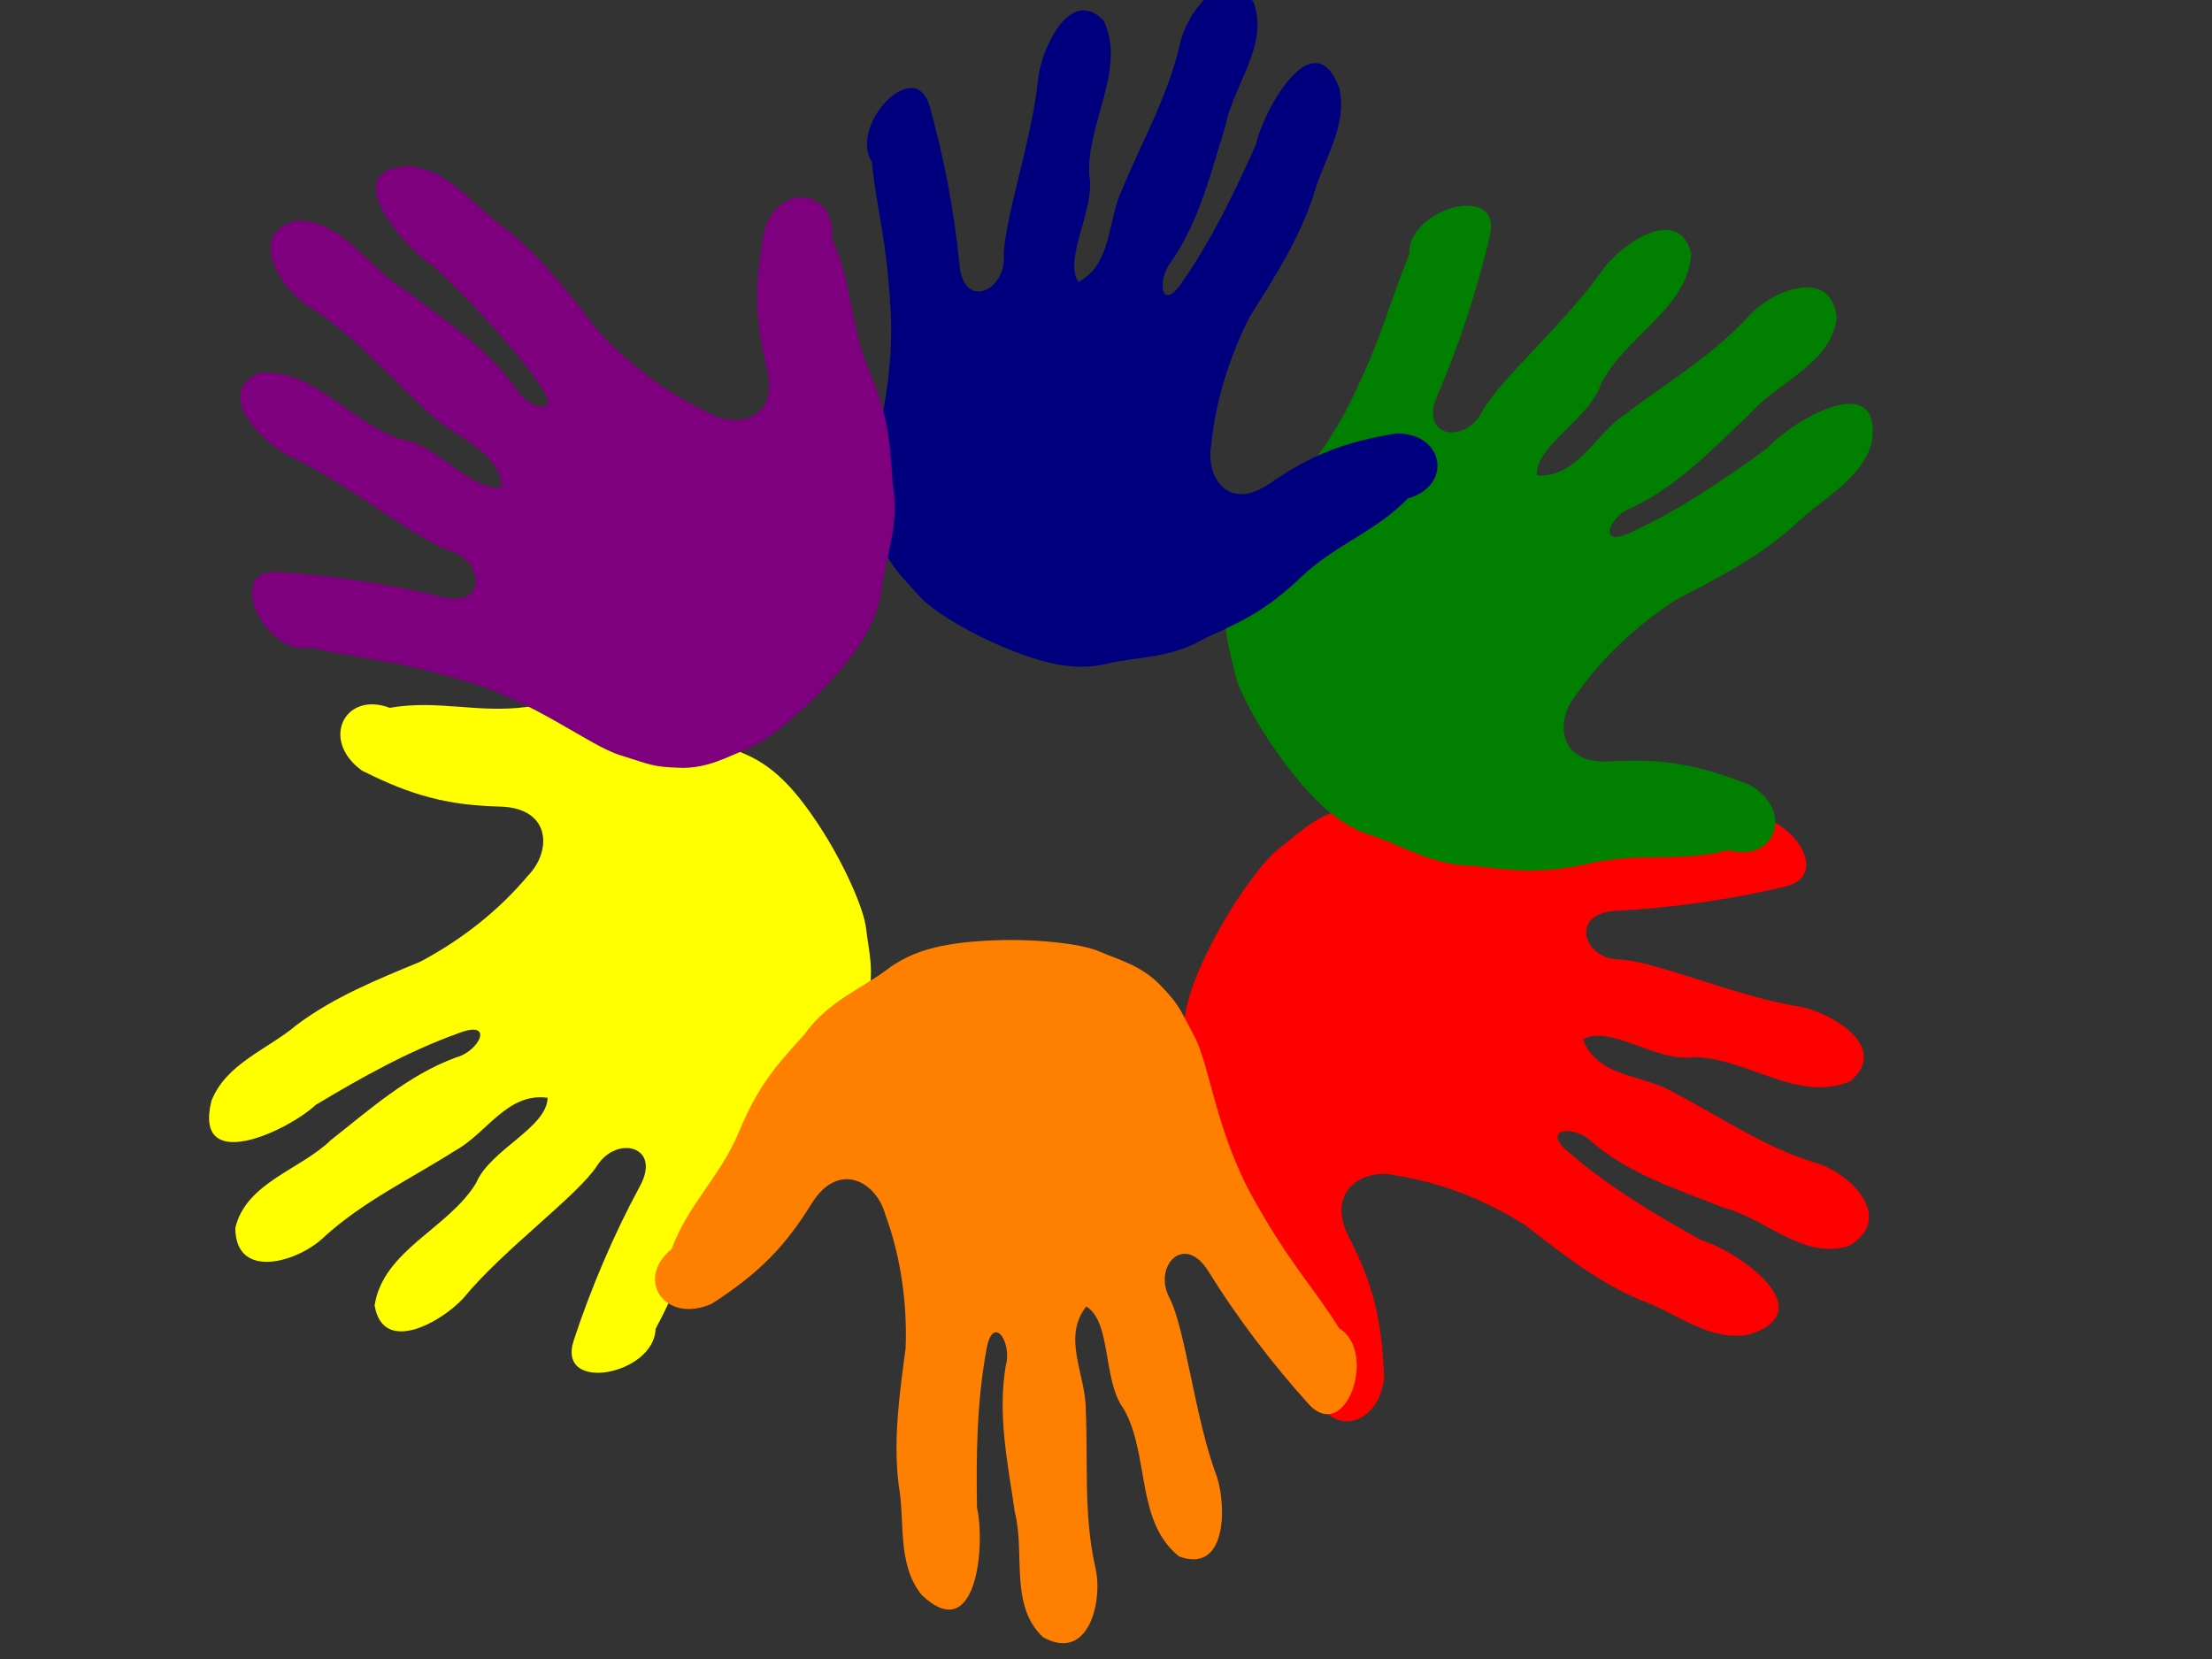
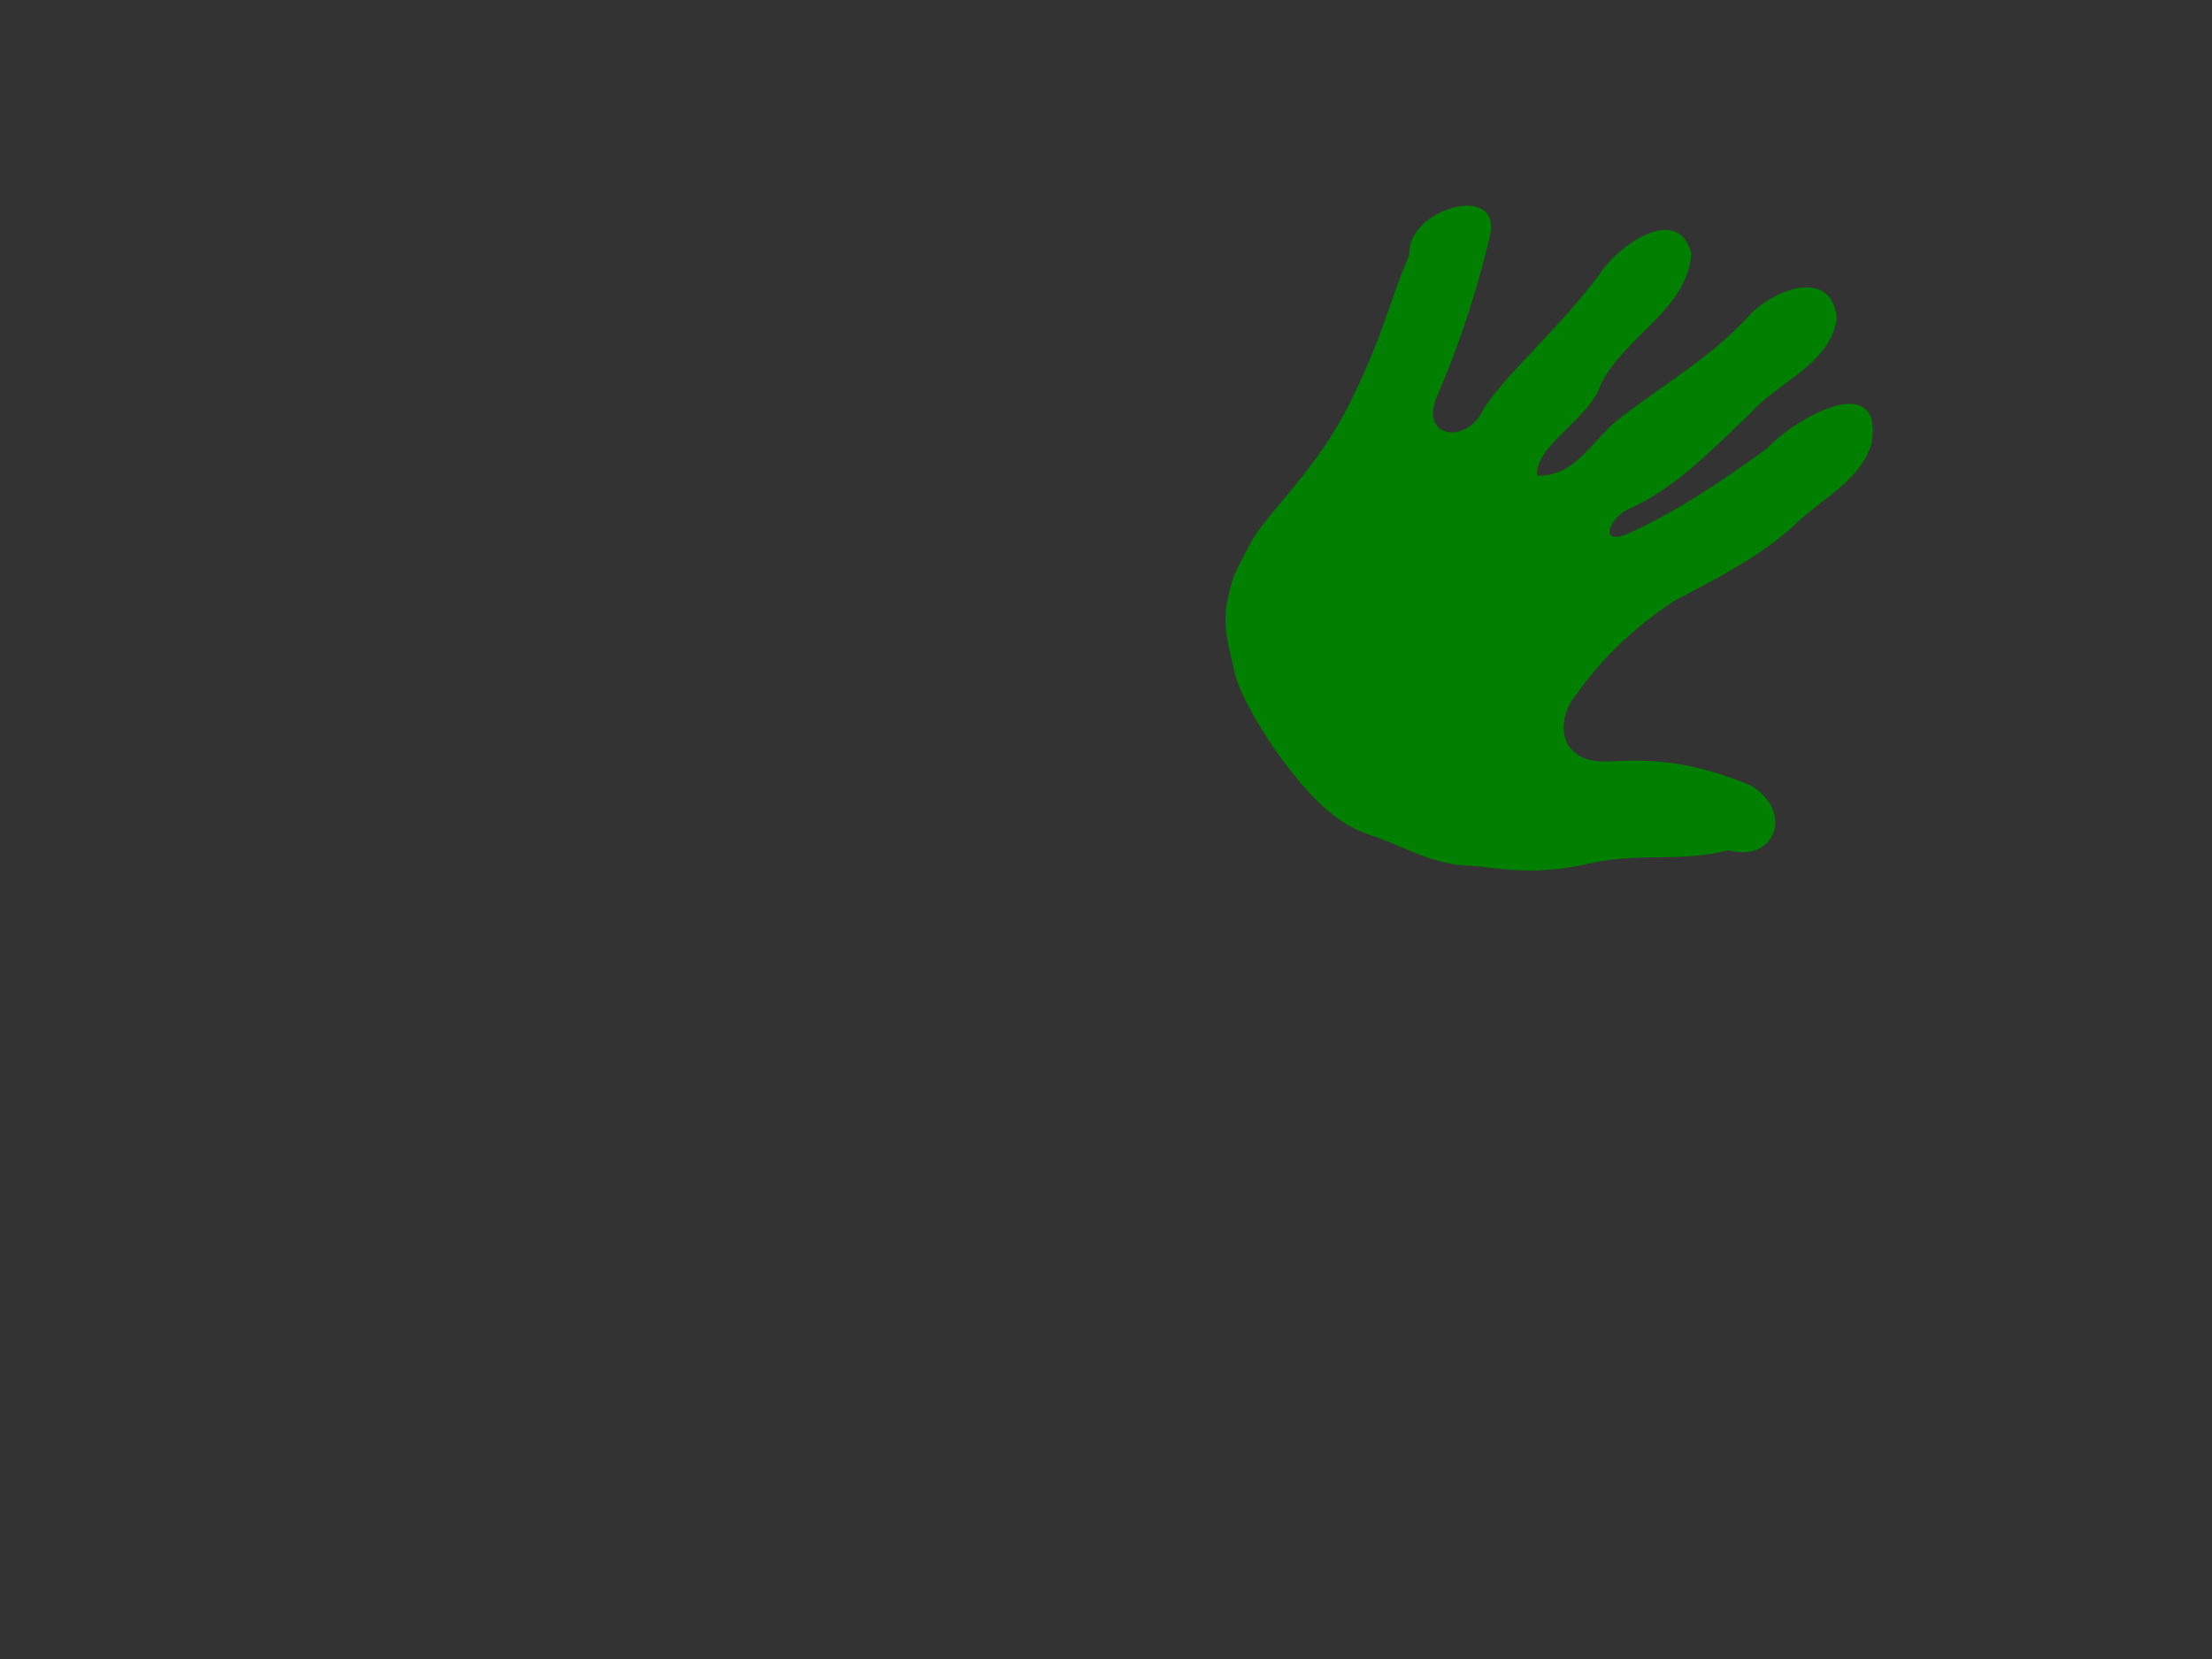
<svg xmlns="http://www.w3.org/2000/svg" width="640" height="480">
  <rect width="100%" height="100%" fill="#333333" stroke="none" />
  <title>Hands - Various Colors</title>
  <g>
    <title>Layer 1</title>
-     <path transform="rotate(120 442.038,319.708) " id="svg_1" d="m447.944,422.249c-13.813,0.753 -28.676,-0.781 -34.297,-3.161c-5.621,-2.38 -12.708,-4.009 -18.536,-9.89c-5.827,-5.881 -5.458,-6.259 -10.227,-14.759c-4.768,-8.499 -6.516,-27.791 -17.944,-47.477c-11.428,-19.686 -17.82,-25.23 -26.062,-37.951c-11.819,-6.857 -2.016,-34.175 9.361,-22.044c11.007,11.737 21.741,25.309 30.33,38.685c7.28,11.337 16.844,1.554 11.866,-7.663c-4.978,-9.216 -7.751,-35.44 -14.474,-52.419c-2.914,-8.725 -2.945,-28.354 11.485,-23.242c13.251,10.114 8.918,29.602 16.757,43.013c6.587,8.414 3.66,25.469 11.438,30.034c7.479,-9.138 0.045,-20.088 0.158,-30.195c-0.706,-15.246 0.648,-30.627 -2.82,-45.65c-2.631,-9.858 1.85,-28.386 15.808,-20.763c10.238,9.281 5.36,24.494 8.526,36.435c2.156,14.287 5.346,28.652 2.725,43.112c-1.951,6.671 4.145,15.414 5.995,3.972c2.832,-15 3.048,-30.489 2.779,-45.721c-2.604,-10.981 0.107,-40.745 16.781,-25.497c7.596,9.04 4.977,21.364 6.997,32.117c1.728,13.404 -0.287,26.758 -2.107,40.01c-0.503,13.247 1.464,26.824 6.233,39.218c2.737,9.441 14.168,15.67 22.293,3.022c8.126,-12.648 15.971,-20.349 30.292,-29.258c14.194,-6.093 23.536,7.085 12.214,15.967c-5.09,13.262 -14.811,21.135 -20.498,34.358c-5.687,13.223 -11.093,19.109 -19.626,28.138c-7.348,9.956 -17.683,13.637 -25.199,19.126c-7.516,5.489 -16.435,7.727 -30.248,8.48z" fill="#ff0000" />
    <path transform="rotate(55 454.538,159.208) " id="svg_2" d="m460.195,262.248c-13.229,0.757 -27.465,-0.785 -32.848,-3.177c-5.383,-2.392 -12.171,-4.028 -17.753,-9.938c-5.581,-5.909 -5.227,-6.289 -9.794,-14.83c-4.567,-8.541 -6.241,-27.927 -17.186,-47.709c-10.945,-19.781 -17.067,-25.352 -24.961,-38.135c-11.32,-6.891 -1.931,-34.341 8.965,-22.151c10.542,11.793 20.822,25.432 29.048,38.873c6.973,11.392 16.132,1.56 11.365,-7.7c-4.768,-9.261 -7.424,-35.613 -13.862,-52.674c-2.791,-8.767 -2.821,-28.491 11,-23.355c12.69,10.164 8.541,29.746 16.048,43.222c6.309,8.454 3.506,25.592 10.954,30.18c7.163,-9.183 0.044,-20.186 0.151,-30.343c-0.676,-15.32 0.621,-30.775 -2.7,-45.872c-2.521,-9.906 1.772,-28.524 15.14,-20.864c9.805,9.326 5.133,24.613 8.166,36.613c2.065,14.358 5.12,28.792 2.609,43.322c-1.868,6.704 3.971,15.489 5.743,3.992c2.712,-15.073 2.919,-30.638 2.661,-45.944c-2.494,-11.034 0.103,-40.943 16.072,-25.621c7.275,9.084 4.766,21.468 6.702,32.273c1.655,13.47 -0.275,26.888 -2.019,40.205c-0.482,13.312 1.402,26.954 5.97,39.41c2.621,9.487 13.569,15.746 21.352,3.036c7.782,-12.709 15.296,-20.448 29.011,-29.4c13.595,-6.122 22.542,7.12 11.698,16.045c-4.875,13.327 -14.185,21.239 -19.631,34.526c-5.447,13.288 -10.625,19.201 -18.797,28.274c-7.038,10.004 -16.936,13.704 -24.134,19.219c-7.198,5.516 -15.741,7.765 -28.97,8.521z" fill="#007f00" />
-     <path transform="rotate(-120 150.538,295.208) " id="svg_3" d="m156.195,398.248c-13.229,0.757 -27.465,-0.785 -32.848,-3.177c-5.383,-2.392 -12.171,-4.028 -17.753,-9.938c-5.581,-5.909 -5.227,-6.289 -9.794,-14.83c-4.567,-8.541 -6.241,-27.927 -17.186,-47.709c-10.945,-19.781 -17.067,-25.352 -24.961,-38.135c-11.32,-6.891 -1.931,-34.341 8.965,-22.151c10.542,11.793 20.822,25.432 29.048,38.873c6.973,11.392 16.132,1.56 11.365,-7.7c-4.768,-9.261 -7.424,-35.613 -13.862,-52.674c-2.791,-8.767 -2.821,-28.491 11,-23.355c12.69,10.164 8.541,29.746 16.048,43.222c6.309,8.454 3.506,25.592 10.954,30.18c7.163,-9.183 0.044,-20.186 0.151,-30.343c-0.676,-15.32 0.621,-30.775 -2.7,-45.872c-2.521,-9.906 1.772,-28.524 15.14,-20.864c9.805,9.326 5.133,24.613 8.166,36.613c2.065,14.358 5.12,28.792 2.609,43.322c-1.868,6.704 3.971,15.489 5.743,3.992c2.712,-15.073 2.919,-30.638 2.661,-45.944c-2.494,-11.034 0.103,-40.943 16.072,-25.621c7.275,9.084 4.766,21.468 6.702,32.273c1.655,13.47 -0.275,26.888 -2.019,40.205c-0.482,13.312 1.402,26.954 5.97,39.41c2.621,9.487 13.569,15.746 21.352,3.036c7.782,-12.709 15.296,-20.448 29.011,-29.4c13.595,-6.122 22.542,7.12 11.698,16.045c-4.875,13.327 -14.185,21.239 -19.631,34.526c-5.447,13.288 -10.625,19.201 -18.797,28.274c-7.038,10.004 -16.936,13.704 -24.134,19.219c-7.198,5.516 -15.741,7.765 -28.97,8.521z" fill="#ffff00" />
-     <path transform="rotate(25 330.038,94.708) " id="svg_4" d="m335.334,195.252c-12.386,0.739 -25.715,-0.766 -30.755,-3.1c-5.04,-2.334 -11.396,-3.931 -16.622,-9.698c-5.225,-5.766 -4.894,-6.137 -9.17,-14.471c-4.276,-8.334 -5.843,-27.25 -16.091,-46.553c-10.247,-19.302 -15.98,-24.738 -23.371,-37.212c-10.598,-6.724 -1.808,-33.51 8.394,-21.615c9.87,11.508 19.495,24.816 27.197,37.932c6.529,11.116 15.105,1.523 10.641,-7.513c-4.464,-9.037 -6.951,-34.75 -12.979,-51.399c-2.613,-8.555 -2.641,-27.801 10.299,-22.789c11.882,9.917 7.997,29.025 15.026,42.175c5.907,8.249 3.282,24.972 10.257,29.449c6.707,-8.961 0.041,-19.697 0.142,-29.608c-0.633,-14.949 0.581,-30.03 -2.528,-44.761c-2.36,-9.666 1.659,-27.833 14.176,-20.359c9.18,9.1 4.806,24.017 7.646,35.726c1.934,14.01 4.794,28.094 2.443,42.273c-1.749,6.542 3.718,15.114 5.377,3.895c2.539,-14.708 2.733,-29.896 2.491,-44.831c-2.335,-10.767 0.096,-39.951 15.048,-25c6.812,8.864 4.463,20.948 6.275,31.491c1.55,13.144 -0.257,26.237 -1.89,39.231c-0.452,12.99 1.313,26.302 5.589,38.455c2.454,9.257 12.704,15.365 19.991,2.963c7.286,-12.402 14.321,-19.953 27.163,-28.688c12.729,-5.974 21.105,6.947 10.953,15.657c-4.564,13.004 -13.281,20.724 -18.38,33.69c-5.1,12.966 -9.948,18.736 -17.599,27.59c-6.59,9.762 -15.857,13.372 -22.597,18.754c-6.74,5.382 -14.739,7.577 -27.125,8.315z" fill="#00007f" />
-     <path transform="rotate(-45 164.538,127.708) " id="svg_5" d="m170.084,230.249c-12.97,0.753 -26.926,-0.781 -32.204,-3.161c-5.277,-2.38 -11.933,-4.009 -17.405,-9.89c-5.471,-5.88 -5.125,-6.259 -9.602,-14.758c-4.477,-8.5 -6.119,-27.791 -16.849,-47.477c-10.73,-19.685 -16.733,-25.23 -24.472,-37.951c-11.098,-6.858 -1.893,-34.175 8.79,-22.044c10.335,11.736 20.414,25.309 28.479,38.685c6.836,11.337 15.816,1.553 11.142,-7.663c-4.675,-9.216 -7.278,-35.44 -13.591,-52.419c-2.736,-8.725 -2.766,-28.353 10.784,-23.242c12.442,10.114 8.374,29.602 15.734,43.013c6.185,8.413 3.437,25.468 10.74,30.034c7.023,-9.139 0.043,-20.088 0.148,-30.196c-0.663,-15.246 0.609,-30.626 -2.647,-45.65c-2.471,-9.858 1.737,-28.386 14.843,-20.763c9.613,9.281 5.033,24.494 8.006,36.435c2.025,14.288 5.019,28.652 2.558,43.112c-1.832,6.672 3.893,15.414 5.63,3.973c2.659,-15 2.861,-30.489 2.609,-45.722c-2.445,-10.981 0.101,-40.745 15.757,-25.497c7.133,9.04 4.673,21.364 6.57,32.117c1.623,13.405 -0.269,26.758 -1.979,40.01c-0.473,13.248 1.375,26.824 5.853,39.219c2.569,9.441 13.303,15.67 20.933,3.021c7.629,-12.648 14.996,-20.349 28.443,-29.257c13.328,-6.093 22.1,7.085 11.469,15.967c-4.779,13.262 -13.906,21.136 -19.246,34.359c-5.34,13.223 -10.417,19.108 -18.429,28.137c-6.9,9.956 -16.604,13.638 -23.661,19.126c-7.057,5.489 -15.433,7.728 -28.402,8.48z" fill="#7f007f" />
-     <path transform="rotate(-180 291.038,373.708) " id="svg_6" d="m296.667,475.251c-13.164,0.746 -27.33,-0.774 -32.687,-3.131c-5.356,-2.357 -12.112,-3.97 -17.666,-9.794c-5.553,-5.823 -5.202,-6.198 -9.746,-14.614c-4.544,-8.417 -6.21,-27.521 -17.102,-47.015c-10.891,-19.494 -16.984,-24.984 -24.839,-37.581c-11.264,-6.791 -1.921,-33.842 8.922,-21.829c10.49,11.622 20.72,25.063 28.906,38.308c6.939,11.227 16.053,1.538 11.309,-7.588c-4.745,-9.126 -7.387,-35.095 -13.794,-51.909c-2.777,-8.64 -2.807,-28.077 10.946,-23.016c12.628,10.016 8.499,29.314 15.97,42.594c6.278,8.331 3.488,25.22 10.901,29.742c7.128,-9.05 0.044,-19.893 0.15,-29.902c-0.673,-15.097 0.618,-30.328 -2.687,-45.205c-2.508,-9.762 1.763,-28.109 15.066,-20.561c9.757,9.191 5.108,24.256 8.126,36.081c2.055,14.149 5.095,28.373 2.596,42.692c-1.859,6.607 3.952,15.264 5.714,3.934c2.699,-14.854 2.904,-30.193 2.648,-45.276c-2.481,-10.874 0.102,-40.348 15.993,-25.248c7.24,8.952 4.743,21.156 6.669,31.804c1.647,13.274 -0.273,26.498 -2.009,39.621c-0.48,13.119 1.395,26.563 5.941,38.837c2.608,9.349 13.502,15.518 21.247,2.992c7.744,-12.525 15.221,-20.151 28.869,-28.973c13.528,-6.033 22.431,7.016 11.641,15.812c-4.851,13.133 -14.115,20.93 -19.535,34.025c-5.421,13.094 -10.573,18.922 -18.705,27.863c-7.004,9.859 -16.853,13.505 -24.016,18.94c-7.163,5.436 -15.664,7.652 -28.828,8.397z" fill="#ff7f00" />
  </g>
</svg>